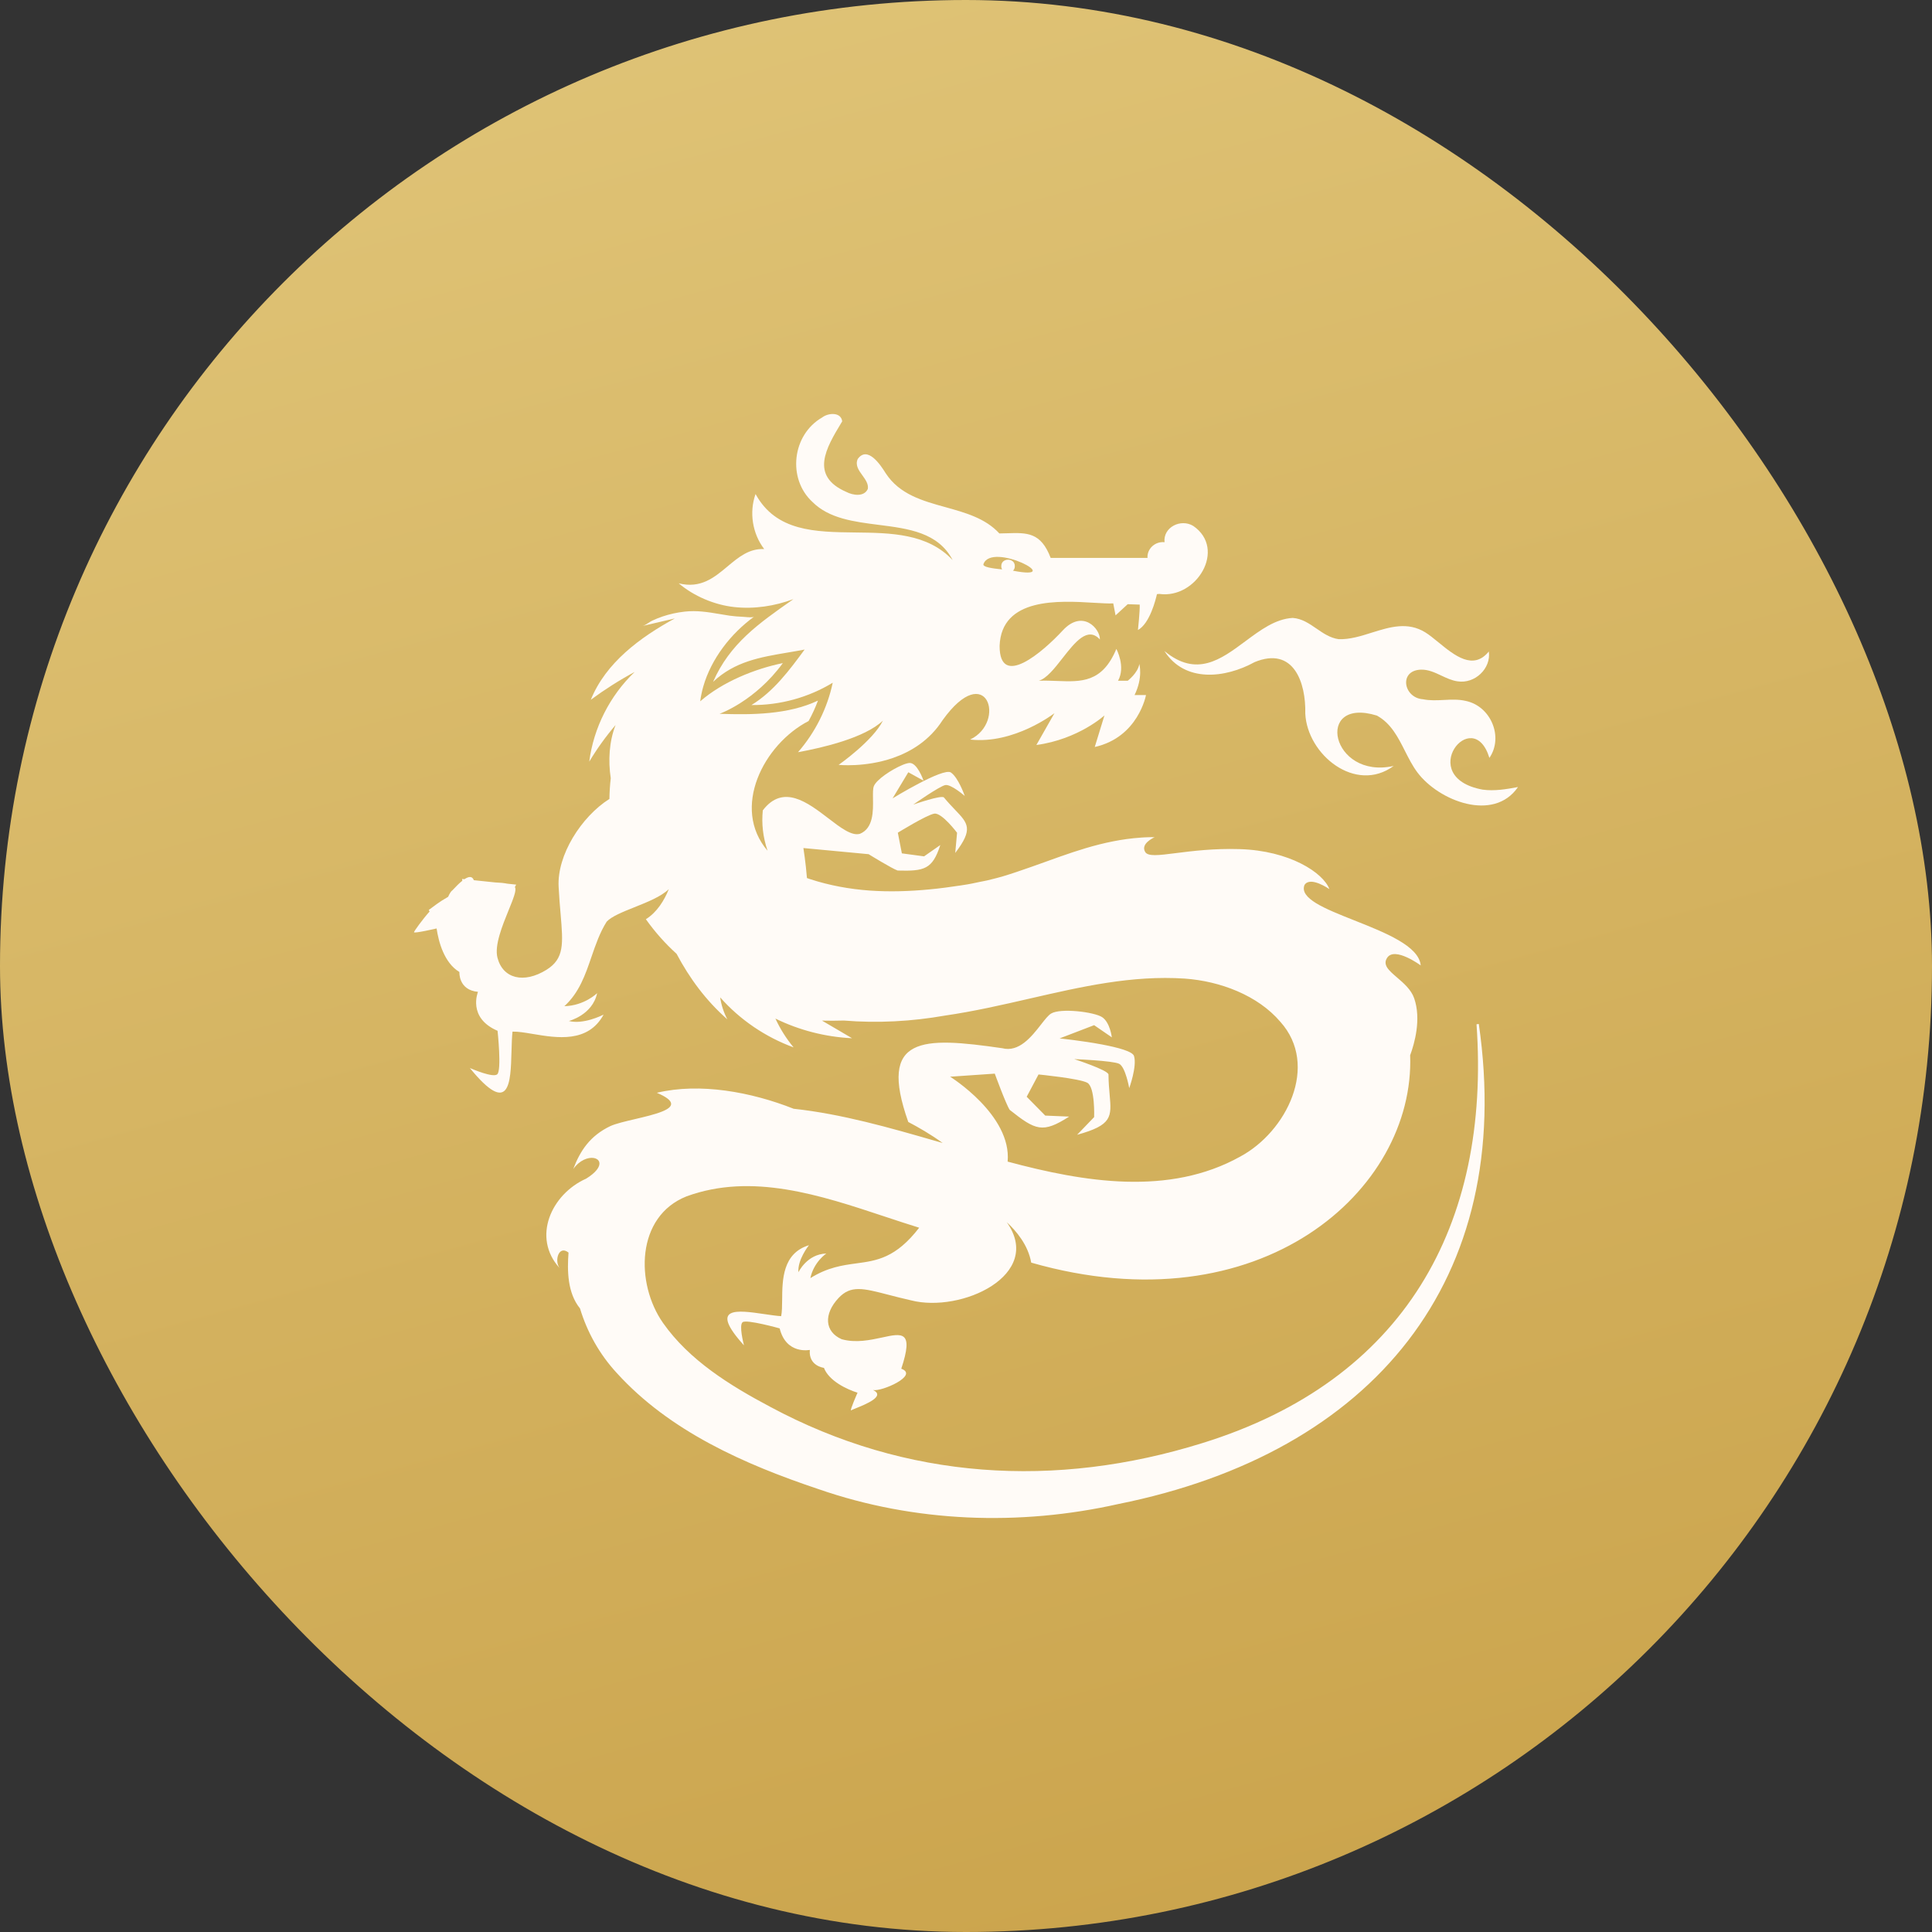
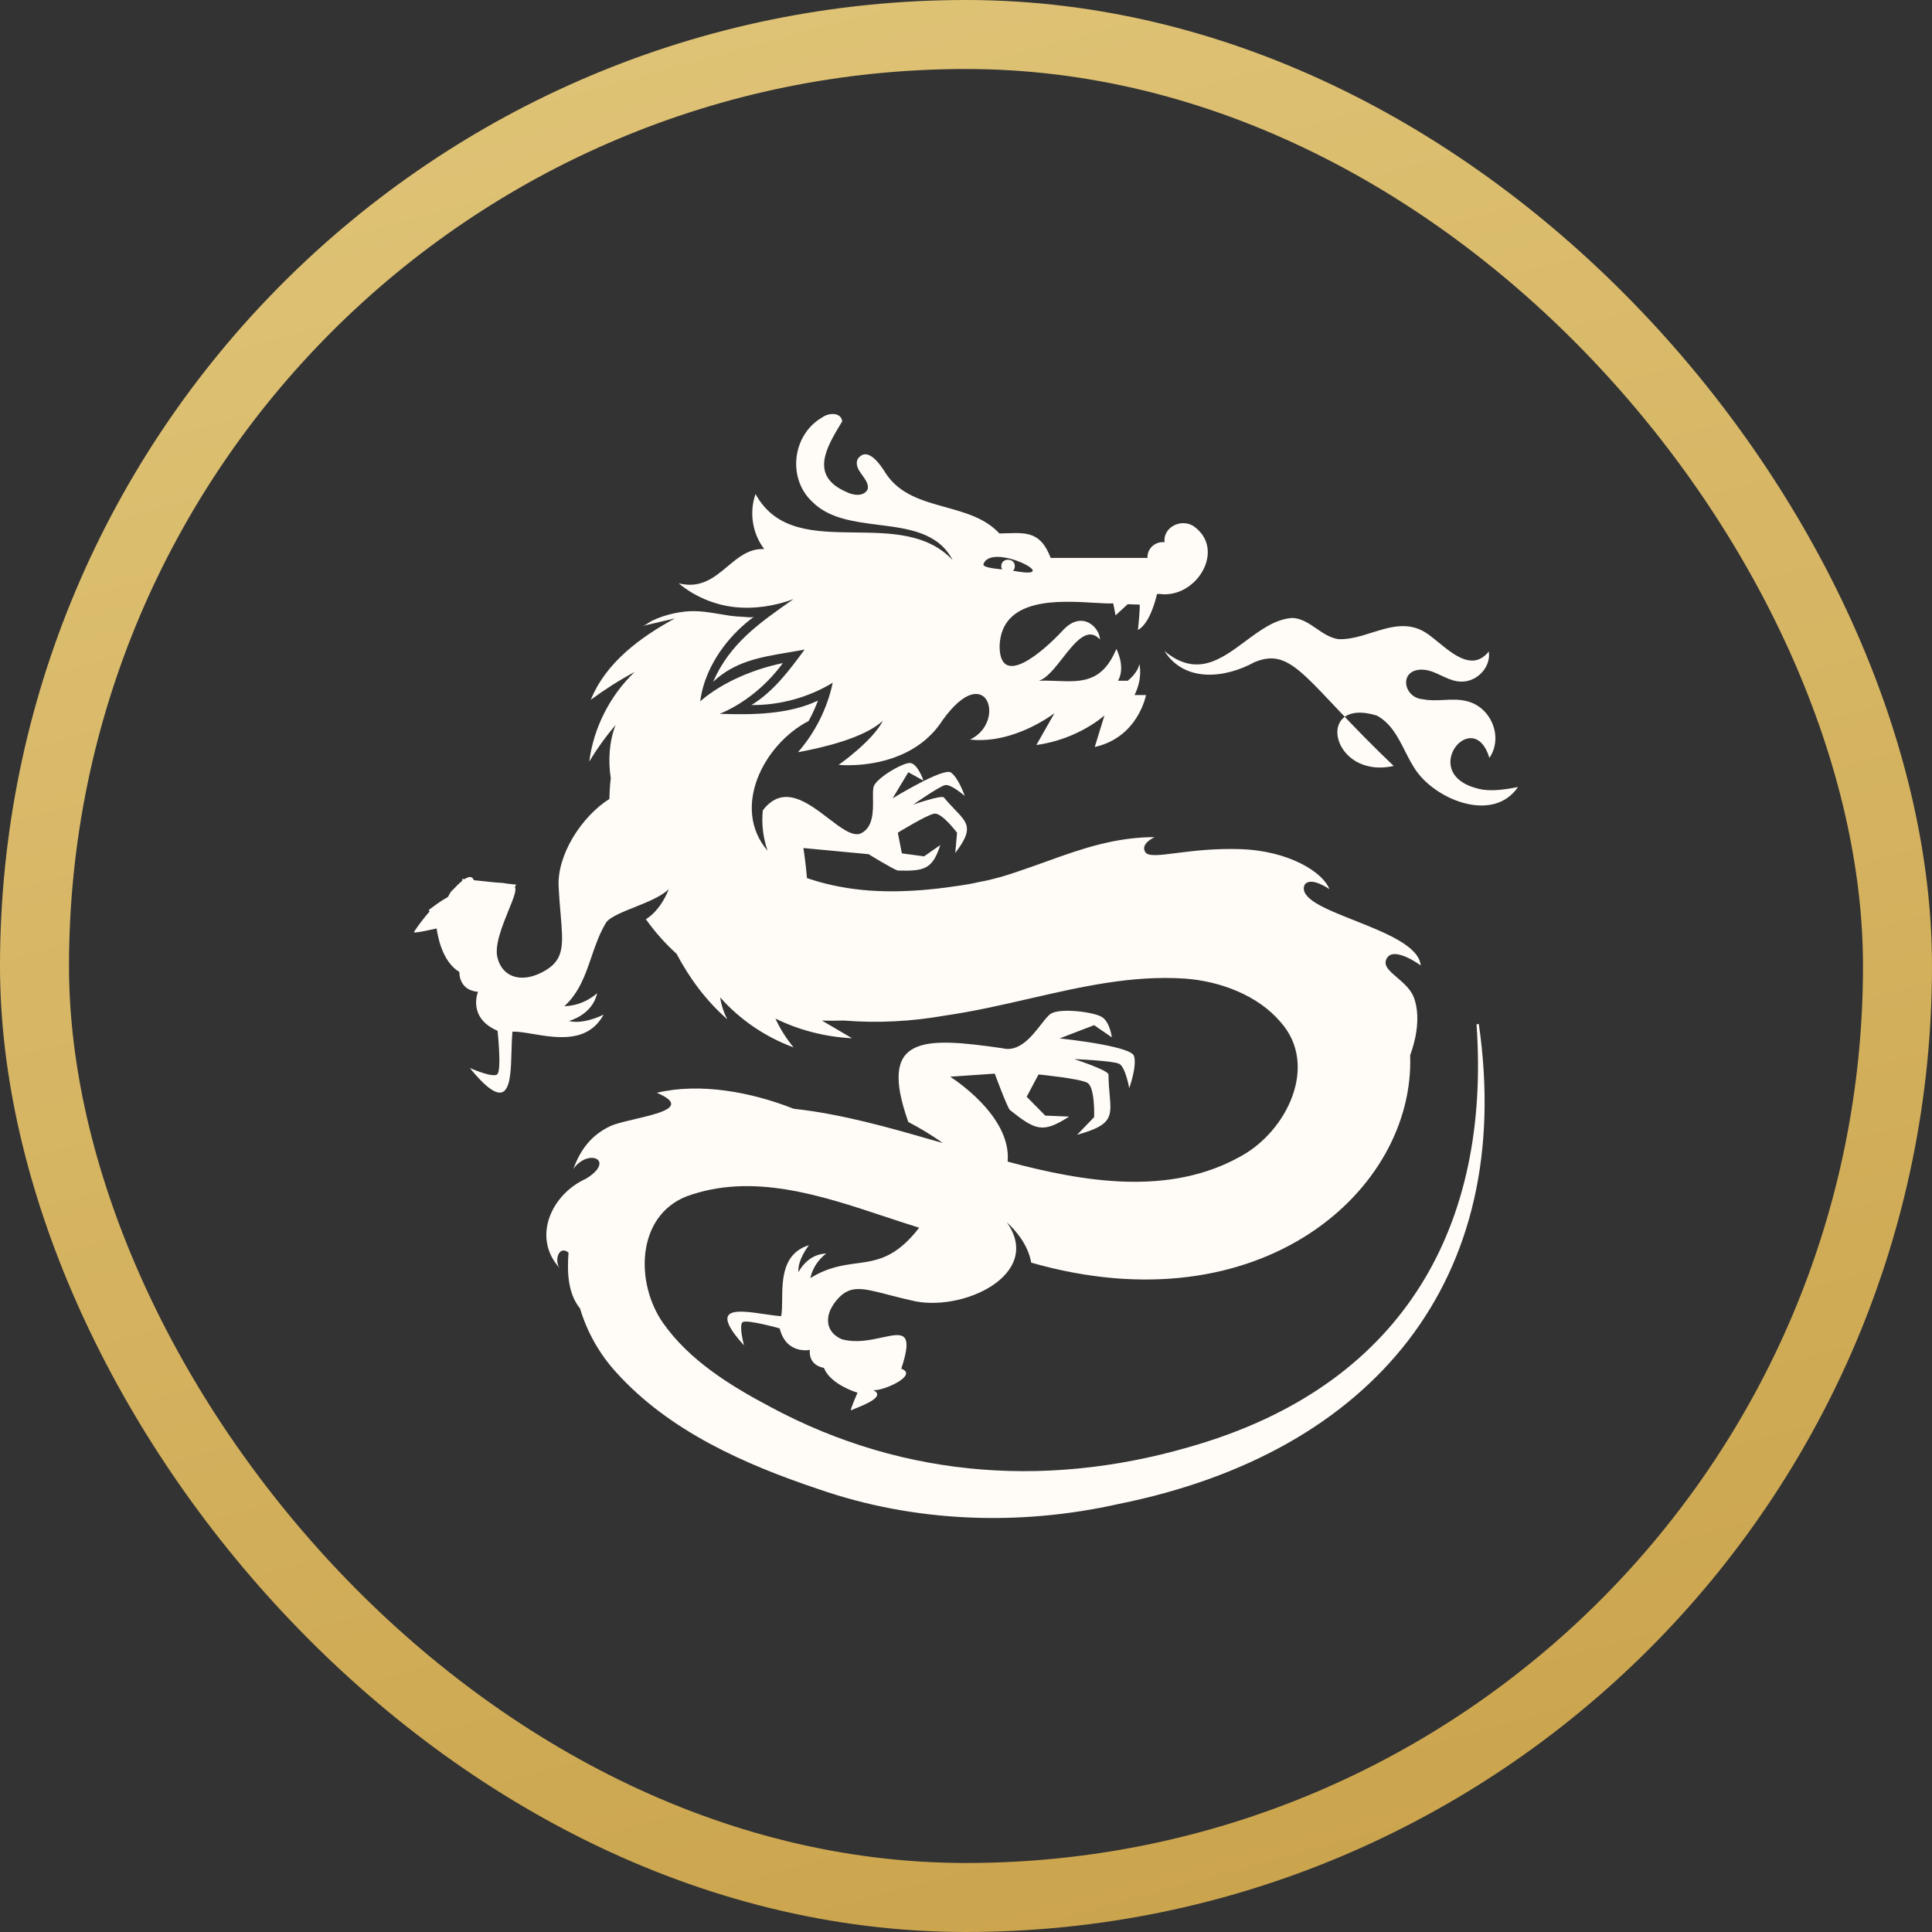
<svg xmlns="http://www.w3.org/2000/svg" width="56" height="56" viewBox="0 0 56 56" fill="none">
  <rect x="0" y="0" width="56" height="56" fill="#333333" stroke="none" />
-   <rect x="1" y="1" width="54" height="54" rx="27" fill="url(#paint0_linear_2593_49689)" />
  <rect x="1" y="1" width="54" height="54" rx="27" stroke="url(#paint1_linear_2593_49689)" stroke-width="2" />
  <path fill-rule="evenodd" clip-rule="evenodd" d="M34.588 15.245C34.226 15.023 33.708 15.284 33.755 15.716C33.486 15.686 33.244 15.903 33.261 16.171H30.454C30.17 15.426 29.773 15.438 29.183 15.457C29.113 15.459 29.041 15.461 28.967 15.462C28.563 15.022 27.985 14.862 27.407 14.701C26.741 14.517 26.073 14.331 25.673 13.718C25.522 13.474 25.145 12.909 24.861 13.305C24.783 13.484 24.891 13.633 24.998 13.78C25.088 13.906 25.178 14.03 25.154 14.172C25.047 14.41 24.721 14.358 24.53 14.258C23.461 13.793 23.952 12.976 24.38 12.265L24.412 12.213C24.378 11.937 24.008 11.963 23.83 12.101C22.96 12.6 22.815 13.874 23.549 14.549C24.031 15.031 24.751 15.122 25.466 15.213C26.334 15.323 27.194 15.432 27.613 16.234C26.883 15.459 25.821 15.446 24.785 15.434C23.624 15.42 22.495 15.406 21.9 14.32C21.711 14.849 21.808 15.466 22.151 15.915C21.715 15.893 21.405 16.153 21.089 16.417C20.704 16.739 20.311 17.068 19.673 16.908C20.112 17.28 20.706 17.533 21.284 17.596C21.862 17.659 22.454 17.568 22.998 17.366L22.96 17.393C21.992 18.071 21.152 18.659 20.669 19.764C21.298 19.173 22.03 19.05 22.833 18.914C22.993 18.887 23.156 18.86 23.322 18.828C22.881 19.428 22.423 20.044 21.781 20.436C22.608 20.444 23.436 20.216 24.137 19.789C23.981 20.528 23.631 21.228 23.131 21.803C23.852 21.672 25.066 21.387 25.592 20.888C25.299 21.477 24.308 22.17 24.308 22.17C24.308 22.17 25.071 22.251 25.886 21.969C26.405 21.788 26.944 21.462 27.322 20.874C28.599 19.097 29.187 20.927 28.12 21.436C29.398 21.58 30.564 20.672 30.564 20.672L30.04 21.594C31.259 21.429 32.013 20.737 32.013 20.737L31.732 21.652C32.995 21.37 33.217 20.147 33.217 20.147H32.885C33.136 19.639 33.024 19.245 33.024 19.245C32.984 19.507 32.687 19.732 32.687 19.732H32.407C32.636 19.32 32.358 18.81 32.358 18.81C31.95 19.789 31.343 19.765 30.638 19.738C30.467 19.731 30.29 19.724 30.109 19.732C30.334 19.669 30.566 19.374 30.798 19.077C31.16 18.615 31.525 18.148 31.881 18.535C31.89 18.223 31.382 17.65 30.805 18.273C30.228 18.897 28.974 19.981 28.974 18.722C29.026 17.31 30.7 17.411 31.71 17.472C31.939 17.485 32.134 17.497 32.268 17.489L32.335 17.837L32.687 17.513L33.035 17.525C33.044 17.7 32.984 18.261 32.984 18.261C33.328 18.073 33.499 17.379 33.535 17.221C33.557 17.22 33.579 17.218 33.602 17.215C34.682 17.369 35.561 15.914 34.588 15.245ZM29.415 16.409C29.416 16.467 29.395 16.511 29.362 16.542C30.956 16.852 28.737 15.68 28.505 16.354C28.484 16.436 28.754 16.475 29.046 16.505C29.031 16.478 29.022 16.447 29.023 16.409C29.019 16.161 29.418 16.161 29.415 16.409Z" fill="#FFFBF7" />
-   <path d="M43.171 21.968C42.691 20.395 41.003 22.525 42.975 22.888C43.316 22.935 43.662 22.876 44 22.813C43.294 23.841 41.702 23.213 41.085 22.39C40.944 22.203 40.836 21.988 40.726 21.772C40.523 21.37 40.319 20.965 39.909 20.741C38.089 20.182 38.576 22.607 40.397 22.201C39.291 23.013 37.891 21.874 37.834 20.683C37.856 19.785 37.496 18.725 36.365 19.192C35.515 19.66 34.341 19.796 33.751 18.87C34.68 19.64 35.383 19.118 36.092 18.591C36.531 18.265 36.972 17.936 37.472 17.911C37.737 17.93 37.947 18.074 38.158 18.219C38.355 18.355 38.554 18.492 38.802 18.527C39.123 18.538 39.444 18.438 39.763 18.337C40.282 18.175 40.799 18.013 41.312 18.329C41.43 18.402 41.559 18.508 41.695 18.619C42.158 18.997 42.702 19.442 43.154 18.884C43.225 19.375 42.751 19.828 42.249 19.749C42.084 19.726 41.931 19.654 41.779 19.583C41.589 19.493 41.399 19.404 41.186 19.41C40.536 19.432 40.681 20.228 41.244 20.268C41.443 20.309 41.647 20.299 41.85 20.289C42.064 20.278 42.278 20.268 42.484 20.316C43.215 20.468 43.587 21.363 43.171 21.968Z" fill="#FFFBF7" />
+   <path d="M43.171 21.968C42.691 20.395 41.003 22.525 42.975 22.888C43.316 22.935 43.662 22.876 44 22.813C43.294 23.841 41.702 23.213 41.085 22.39C40.944 22.203 40.836 21.988 40.726 21.772C40.523 21.37 40.319 20.965 39.909 20.741C38.089 20.182 38.576 22.607 40.397 22.201C37.856 19.785 37.496 18.725 36.365 19.192C35.515 19.66 34.341 19.796 33.751 18.87C34.68 19.64 35.383 19.118 36.092 18.591C36.531 18.265 36.972 17.936 37.472 17.911C37.737 17.93 37.947 18.074 38.158 18.219C38.355 18.355 38.554 18.492 38.802 18.527C39.123 18.538 39.444 18.438 39.763 18.337C40.282 18.175 40.799 18.013 41.312 18.329C41.43 18.402 41.559 18.508 41.695 18.619C42.158 18.997 42.702 19.442 43.154 18.884C43.225 19.375 42.751 19.828 42.249 19.749C42.084 19.726 41.931 19.654 41.779 19.583C41.589 19.493 41.399 19.404 41.186 19.41C40.536 19.432 40.681 20.228 41.244 20.268C41.443 20.309 41.647 20.299 41.85 20.289C42.064 20.278 42.278 20.268 42.484 20.316C43.215 20.468 43.587 21.363 43.171 21.968Z" fill="#FFFBF7" />
  <path d="M13.734 25.513L14.355 25.578C14.483 25.582 14.606 25.594 14.705 25.614L14.962 25.641L14.923 25.714C14.925 25.716 14.927 25.719 14.928 25.721C14.977 25.806 14.872 26.066 14.742 26.384C14.559 26.835 14.328 27.403 14.419 27.759C14.575 28.368 15.184 28.518 15.84 28.11C16.36 27.786 16.323 27.358 16.249 26.488C16.229 26.259 16.207 25.999 16.192 25.703C16.143 24.788 16.846 23.676 17.664 23.157C17.667 22.956 17.68 22.756 17.703 22.557C17.625 22.045 17.656 21.493 17.843 21.015C17.559 21.348 17.304 21.702 17.08 22.076C17.205 21.099 17.675 20.166 18.396 19.477C17.953 19.715 17.529 19.985 17.125 20.283C17.559 19.208 18.554 18.475 19.559 17.926C19.249 17.998 18.938 18.07 18.627 18.143C18.681 18.13 18.74 18.091 18.797 18.054C18.832 18.031 18.867 18.008 18.898 17.993C18.999 17.945 19.102 17.904 19.208 17.868C19.414 17.799 19.629 17.752 19.846 17.728C20.2 17.688 20.523 17.742 20.857 17.798C20.954 17.815 21.052 17.831 21.151 17.846C21.276 17.863 21.401 17.873 21.527 17.878C21.542 17.878 21.566 17.88 21.593 17.883C21.683 17.891 21.817 17.904 21.858 17.874C21.184 18.365 20.619 19.089 20.385 19.898C20.346 20.039 20.315 20.182 20.296 20.328C20.95 19.759 21.883 19.386 22.691 19.22C21.885 20.328 20.856 20.69 20.856 20.69C21.793 20.723 22.847 20.715 23.709 20.307C23.634 20.511 23.543 20.708 23.438 20.899C22.129 21.575 21.189 23.422 22.248 24.659C22.112 24.257 22.072 23.874 22.11 23.489C22.699 22.716 23.406 23.257 24.01 23.719C24.368 23.994 24.69 24.24 24.929 24.167C25.317 24.004 25.31 23.511 25.304 23.147C25.302 22.994 25.3 22.864 25.328 22.79C25.402 22.596 25.847 22.304 26.149 22.177C26.232 22.141 26.306 22.12 26.357 22.115C26.582 22.097 26.759 22.597 26.769 22.628L26.328 22.384L25.872 23.141C25.872 23.141 27.342 22.239 27.562 22.391C27.775 22.537 27.953 23.039 27.964 23.071C27.939 23.05 27.561 22.724 27.398 22.756C27.234 22.789 26.516 23.29 26.471 23.322C26.514 23.307 27.283 23.039 27.36 23.115C27.475 23.254 27.584 23.368 27.678 23.467C28.061 23.866 28.218 24.031 27.688 24.723L27.741 24.138C27.741 24.138 27.3 23.549 27.081 23.584C26.863 23.618 26.024 24.136 26.024 24.136L26.141 24.735L26.785 24.822L27.255 24.494C27.027 25.2 26.792 25.254 26.02 25.233C25.871 25.187 25.177 24.759 25.177 24.759L23.287 24.581C23.287 24.581 23.355 25.006 23.39 25.451C23.406 25.457 23.421 25.462 23.437 25.467C23.452 25.473 23.468 25.478 23.484 25.483C24.04 25.665 24.619 25.77 25.203 25.813C25.784 25.854 26.368 25.835 26.949 25.779C27.247 25.751 27.544 25.711 27.84 25.666C27.868 25.662 27.896 25.658 27.923 25.653C28.008 25.64 28.093 25.627 28.177 25.609L28.409 25.56C28.429 25.556 28.448 25.553 28.468 25.549C28.519 25.54 28.57 25.53 28.619 25.518C28.663 25.506 28.707 25.496 28.752 25.485C28.851 25.46 28.95 25.436 29.049 25.407C29.192 25.364 29.334 25.319 29.475 25.271C29.765 25.172 30.055 25.072 30.344 24.966C30.844 24.785 31.348 24.606 31.865 24.476C32.125 24.411 32.387 24.358 32.653 24.321C32.789 24.303 32.925 24.288 33.061 24.279C33.131 24.273 33.2 24.27 33.27 24.268L33.273 24.268C33.309 24.266 33.345 24.265 33.38 24.265C33.387 24.265 33.396 24.266 33.406 24.267C33.428 24.268 33.454 24.27 33.47 24.265C33.429 24.284 33.049 24.462 33.196 24.698C33.236 24.762 33.331 24.786 33.476 24.786C33.628 24.786 33.835 24.76 34.091 24.727C34.557 24.668 35.184 24.589 35.931 24.612C37.377 24.654 38.355 25.295 38.533 25.772C38.533 25.772 37.977 25.382 37.811 25.653C37.736 25.844 37.88 26.013 38.144 26.177C38.421 26.347 38.83 26.509 39.259 26.679C40.152 27.033 41.13 27.421 41.18 27.983C41.18 27.983 40.437 27.435 40.212 27.755C40.141 27.857 40.15 27.948 40.204 28.039C40.263 28.135 40.373 28.229 40.494 28.333C40.685 28.497 40.904 28.684 40.991 28.936C41.201 29.544 40.999 30.249 40.874 30.588C41.017 34.494 36.543 38.504 29.89 36.598C29.801 36.085 29.453 35.676 29.181 35.426C30.267 36.95 27.869 38.067 26.405 37.691C26.156 37.635 25.939 37.578 25.748 37.529C25.019 37.34 24.661 37.247 24.309 37.62C23.866 38.09 23.904 38.603 24.397 38.818C24.808 38.933 25.229 38.841 25.568 38.768C26.15 38.641 26.491 38.567 26.124 39.673C26.646 39.864 25.552 40.344 25.307 40.291C25.678 40.469 25.089 40.706 24.804 40.821C24.735 40.849 24.683 40.87 24.668 40.881C24.63 40.878 24.856 40.368 24.856 40.368C24.555 40.274 24.03 40.032 23.882 39.648C23.882 39.648 23.432 39.597 23.473 39.128C23.473 39.128 22.788 39.271 22.599 38.504C22.599 38.504 21.639 38.235 21.524 38.325C21.415 38.414 21.553 38.952 21.564 38.993L21.564 38.995C20.529 37.852 21.373 37.975 22.157 38.09C22.329 38.115 22.497 38.14 22.642 38.15C22.668 38.027 22.669 37.862 22.671 37.678C22.675 37.097 22.681 36.327 23.448 36.093C23.428 36.118 23.113 36.52 23.143 36.877C23.143 36.877 23.389 36.35 23.951 36.334C23.951 36.334 23.587 36.577 23.489 37.047C23.992 36.733 24.417 36.675 24.821 36.62C25.416 36.54 25.964 36.465 26.643 35.586C26.317 35.485 25.988 35.376 25.655 35.266C23.774 34.641 21.796 33.984 19.9 34.677C18.43 35.26 18.417 37.203 19.218 38.346C19.978 39.427 21.154 40.157 22.328 40.779C26.264 42.894 30.589 43.157 34.85 41.829C40.709 40.014 43.207 35.512 42.798 29.689L42.864 29.681C43.939 37.097 39.801 42.11 32.416 43.595C29.546 44.239 26.507 44.13 23.724 43.163C21.58 42.445 19.407 41.484 17.874 39.793C17.373 39.25 17.017 38.606 16.812 37.926C16.447 37.478 16.439 36.832 16.479 36.307C16.193 36.078 16.061 36.548 16.222 36.757C15.41 35.869 15.98 34.614 16.989 34.164C17.129 34.078 17.226 33.995 17.287 33.921C17.606 33.537 16.983 33.367 16.616 33.885C16.816 33.355 17.103 32.92 17.694 32.639C17.853 32.568 18.124 32.504 18.406 32.438C18.689 32.371 18.985 32.302 19.189 32.219C19.52 32.086 19.612 31.919 19.039 31.675C20.287 31.376 21.777 31.652 23.004 32.138C24.404 32.289 25.799 32.691 27.106 33.068L27.324 33.13C26.981 32.882 26.618 32.673 26.327 32.521C25.438 30.013 26.738 30.049 29.05 30.383C29.538 30.51 29.904 30.043 30.174 29.697C30.288 29.551 30.385 29.427 30.467 29.378C30.744 29.212 31.714 29.332 31.945 29.482C32.176 29.633 32.227 30.068 32.227 30.068L31.714 29.715L30.713 30.099C30.713 30.099 31.359 30.165 31.943 30.275C32.405 30.363 32.83 30.476 32.87 30.609C32.962 30.909 32.731 31.54 32.731 31.54C32.731 31.54 32.623 30.924 32.438 30.834C32.254 30.744 31.136 30.699 31.136 30.699C31.136 30.699 32.115 31.015 32.13 31.144C32.132 31.373 32.149 31.568 32.164 31.735C32.22 32.372 32.242 32.612 31.221 32.892L31.714 32.38C31.714 32.38 31.746 31.51 31.515 31.384C31.284 31.259 30.102 31.144 30.102 31.144L29.759 31.79L30.297 32.336L30.99 32.365C30.223 32.856 30.021 32.768 29.268 32.171C29.163 32.02 28.834 31.12 28.834 31.12L27.54 31.209C27.54 31.209 29.329 32.32 29.207 33.67C31.424 34.266 33.888 34.673 35.949 33.524C37.293 32.802 38.245 30.883 37.113 29.619C36.457 28.848 35.364 28.438 34.341 28.365C32.812 28.264 31.352 28.599 29.856 28.942C29.047 29.128 28.227 29.316 27.379 29.439C26.436 29.605 25.442 29.662 24.462 29.581C24.46 29.583 24.458 29.583 24.456 29.581C24.245 29.587 24.034 29.588 23.826 29.583C23.971 29.668 24.116 29.753 24.262 29.838C24.407 29.924 24.552 30.009 24.697 30.094C23.927 30.057 23.165 29.862 22.476 29.524C22.614 29.823 22.791 30.105 23.003 30.359C22.185 30.06 21.446 29.556 20.875 28.91C20.906 29.131 20.978 29.347 21.082 29.546C20.463 29.002 19.99 28.36 19.611 27.647C19.285 27.352 18.986 27.017 18.721 26.644C19.047 26.44 19.256 26.094 19.386 25.772C19.167 25.986 18.765 26.147 18.389 26.297C18.047 26.434 17.726 26.563 17.585 26.715C17.387 27.028 17.266 27.381 17.145 27.732C16.967 28.253 16.789 28.773 16.358 29.165C16.942 29.15 17.308 28.787 17.308 28.787C17.172 29.425 16.488 29.594 16.488 29.594C16.904 29.701 17.442 29.436 17.492 29.411L17.495 29.41C17.044 30.237 16.143 30.087 15.446 29.97C15.22 29.932 15.016 29.898 14.855 29.902C14.837 30.072 14.832 30.274 14.826 30.48C14.801 31.393 14.774 32.374 13.618 30.956L13.626 30.96C13.707 30.994 14.289 31.244 14.412 31.14C14.546 31.028 14.422 29.878 14.422 29.878C13.54 29.501 13.855 28.749 13.855 28.749C13.282 28.698 13.316 28.174 13.316 28.174C12.872 27.906 12.713 27.299 12.655 26.912C12.655 26.912 11.994 27.065 12 27.02C12.003 26.99 12.249 26.646 12.452 26.421L12.428 26.376L12.663 26.202C12.747 26.14 12.868 26.064 12.989 25.995C13.03 25.903 13.074 25.83 13.114 25.805C13.123 25.797 13.137 25.782 13.155 25.763C13.21 25.705 13.303 25.605 13.401 25.529L13.394 25.477L13.462 25.484C13.577 25.408 13.687 25.382 13.734 25.513Z" fill="#FFFBF7" />
  <defs>
    <linearGradient id="paint0_linear_2593_49689" x1="18.565" y1="-1.28906e-07" x2="34.696" y2="59.044" gradientUnits="userSpaceOnUse">
      <stop stop-color="#DFC376" />
      <stop offset="1" stop-color="#CAA34B" />
    </linearGradient>
    <linearGradient id="paint1_linear_2593_49689" x1="18.565" y1="-1.28906e-07" x2="34.696" y2="59.044" gradientUnits="userSpaceOnUse">
      <stop stop-color="#DFC376" />
      <stop offset="1" stop-color="#CAA34B" />
    </linearGradient>
  </defs>
</svg>